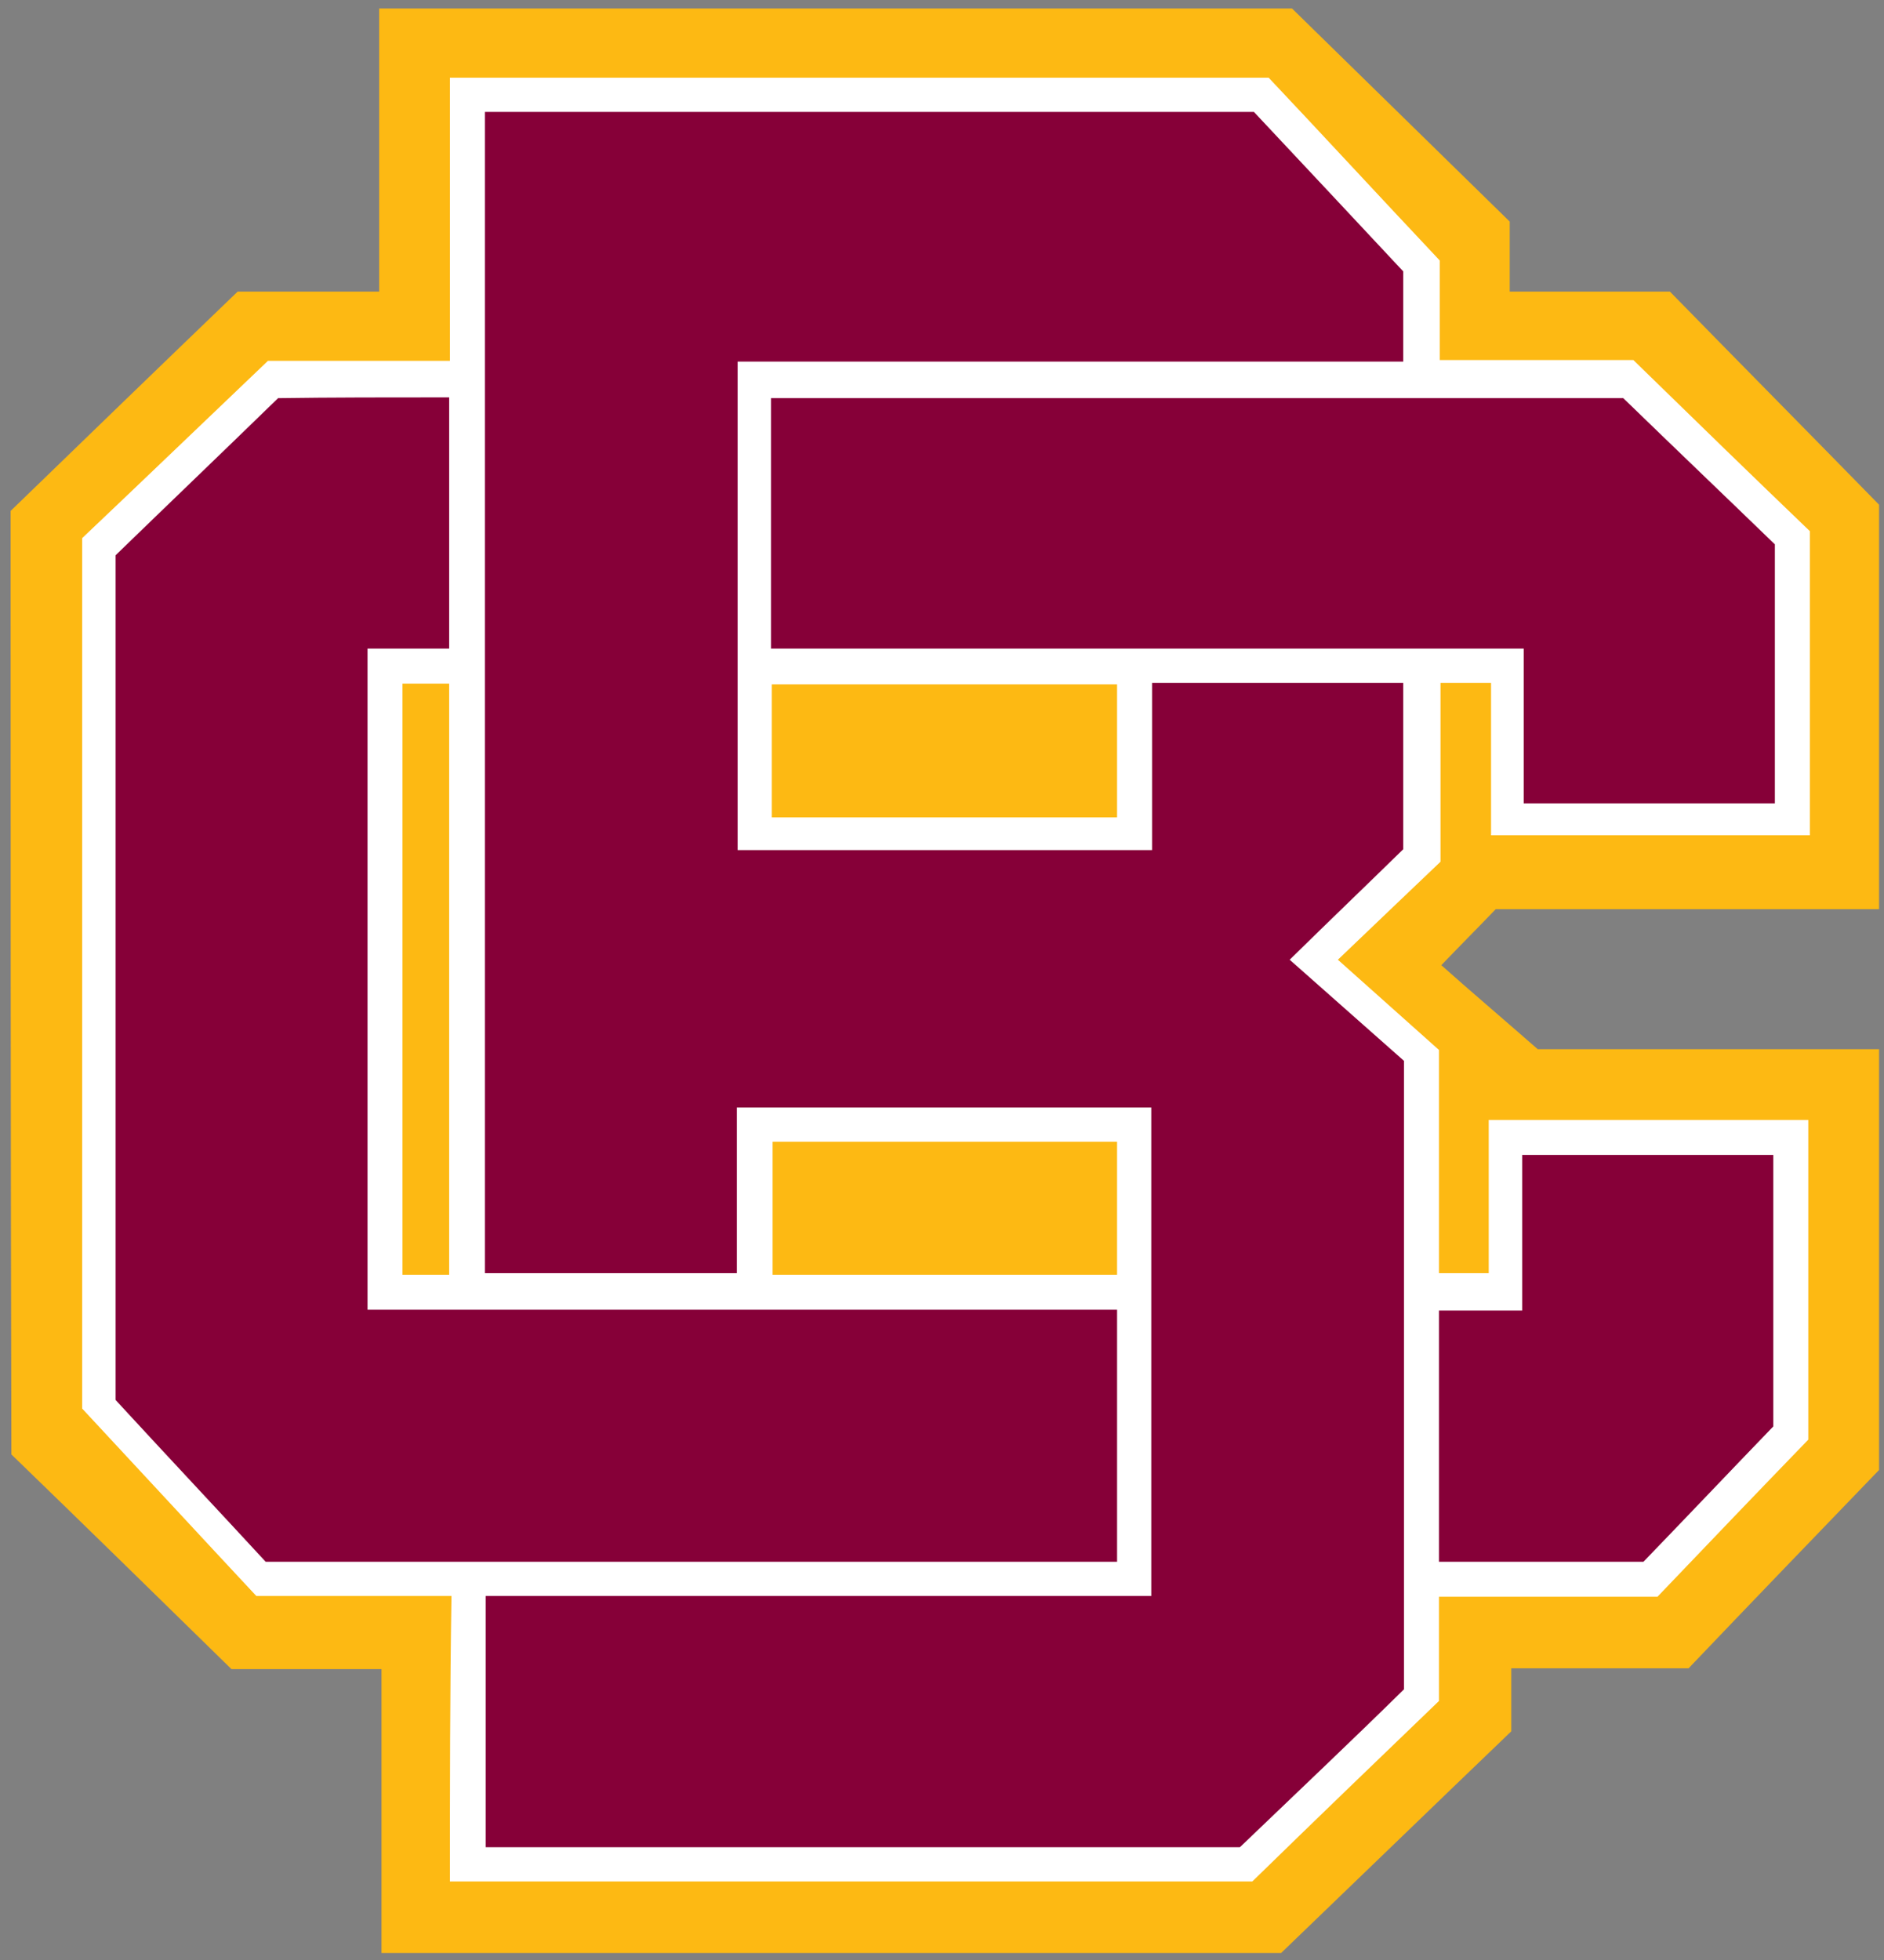
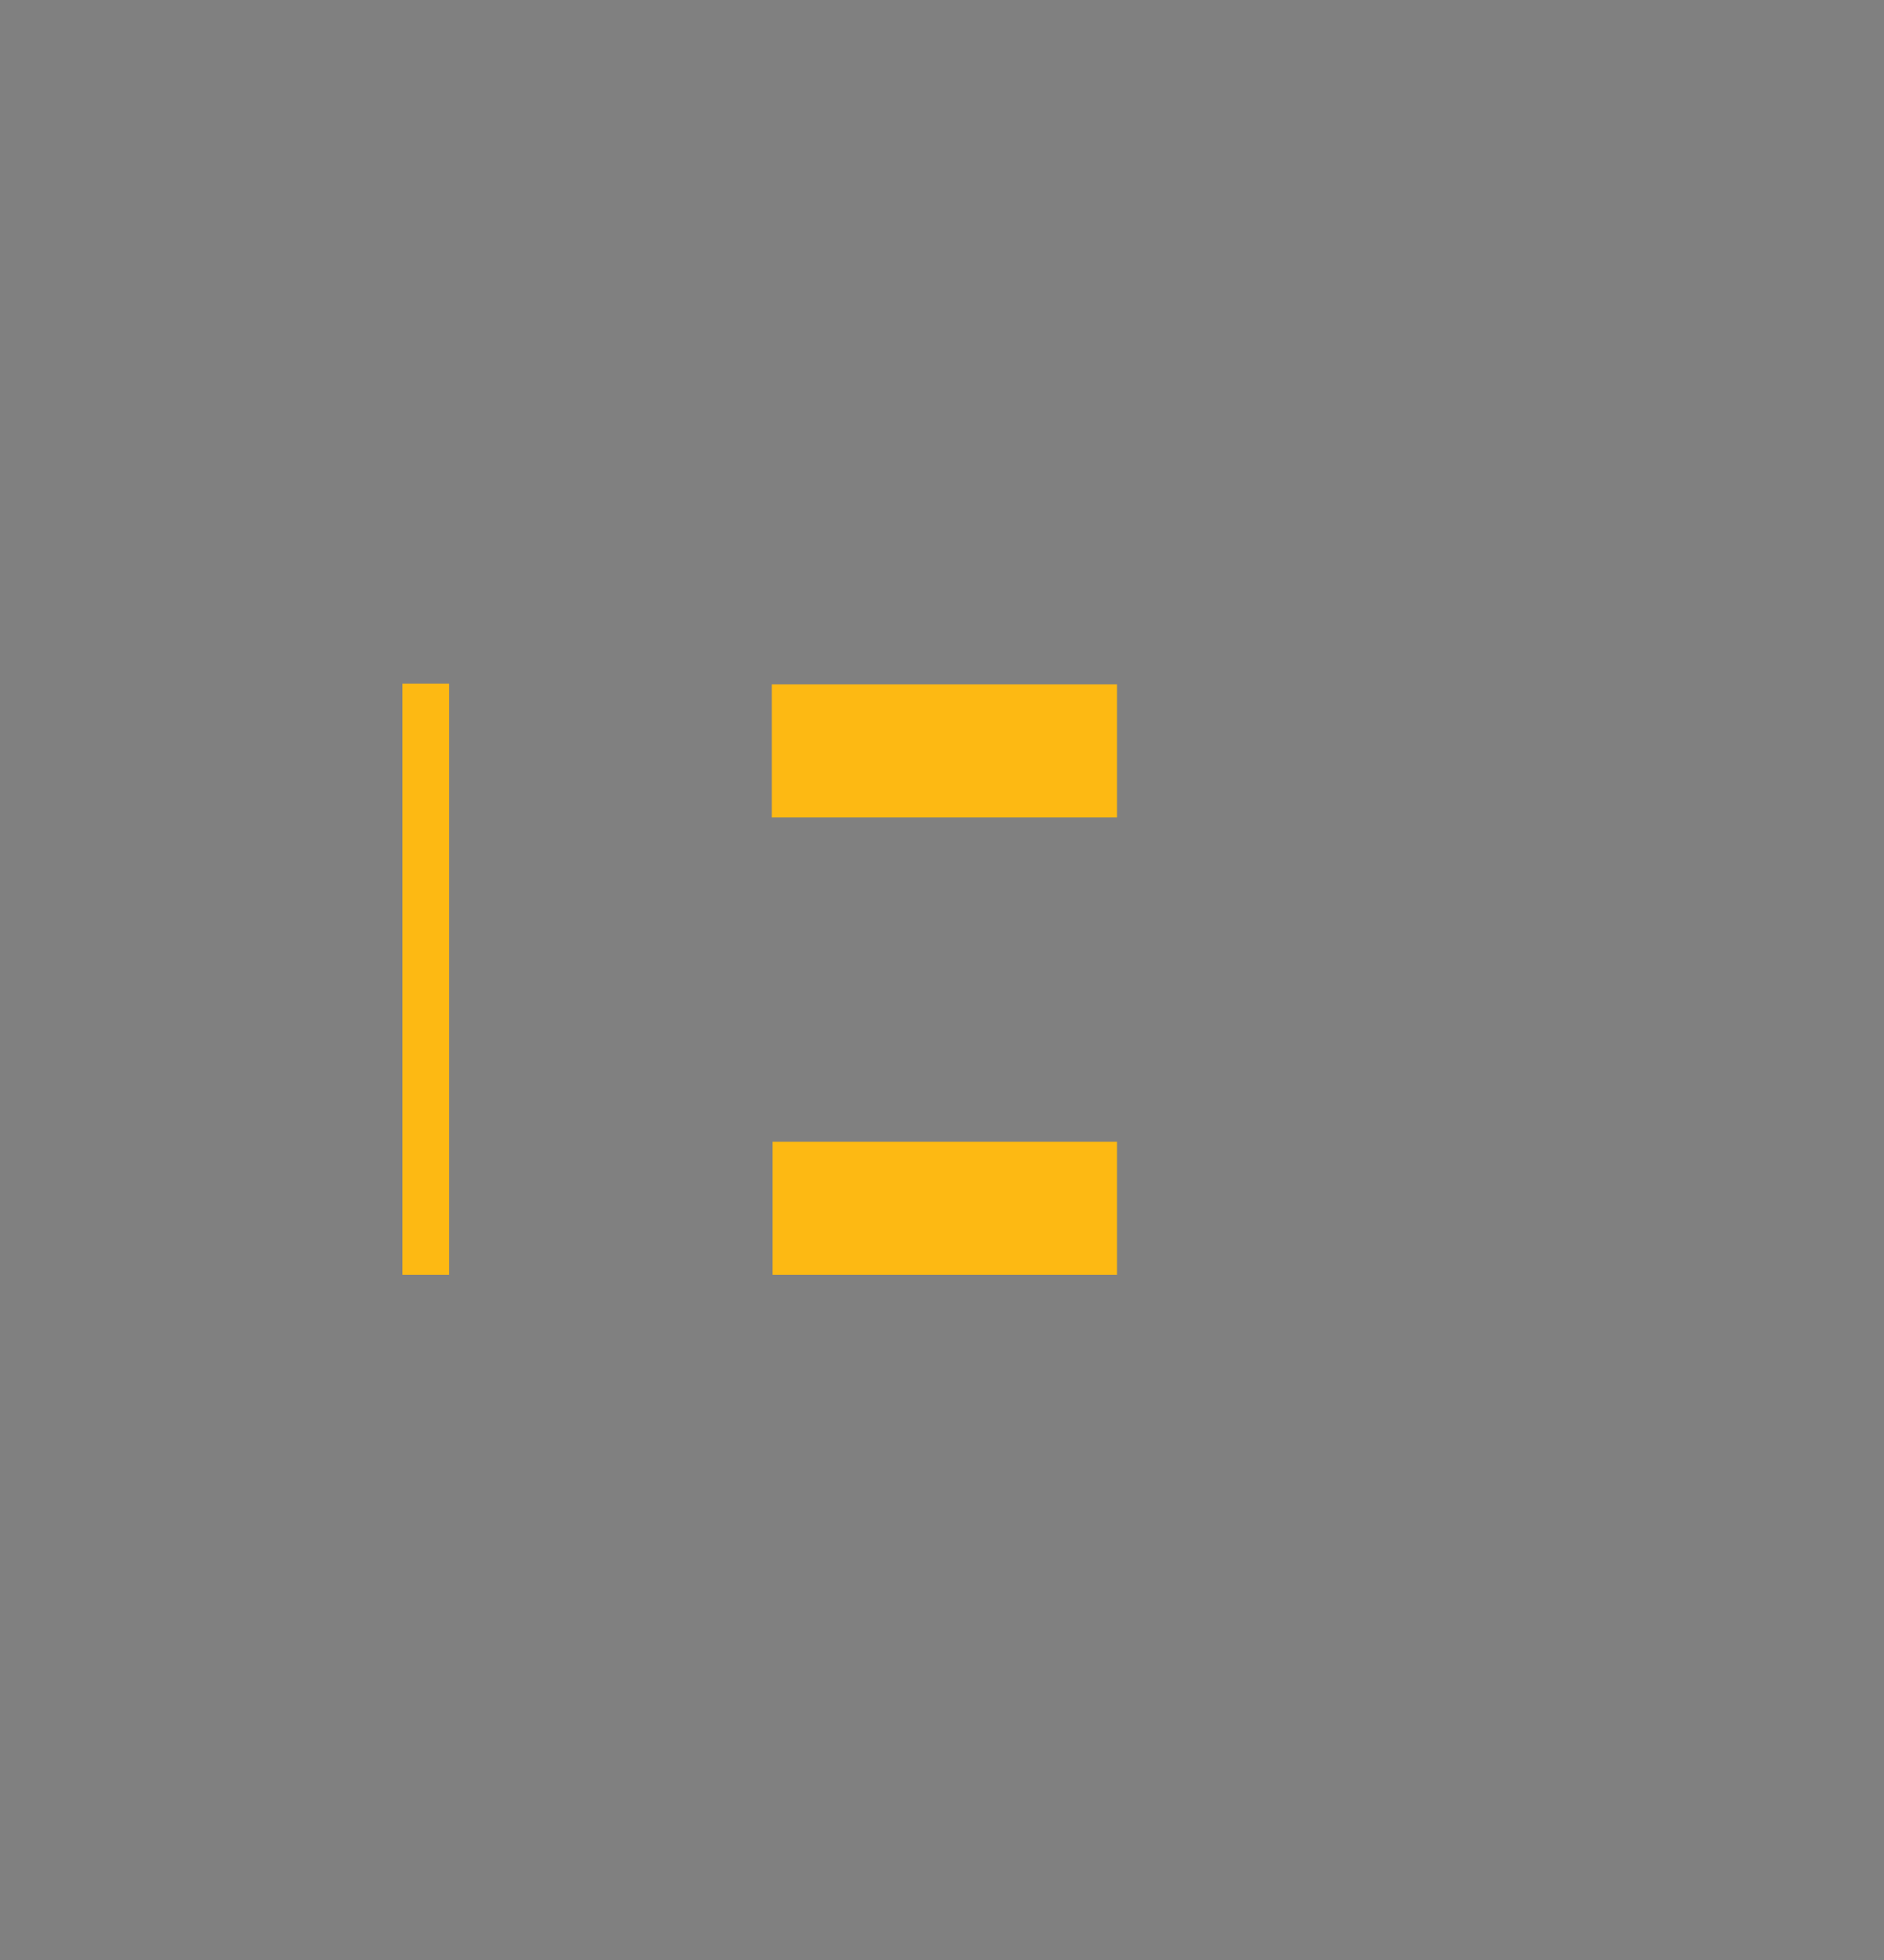
<svg xmlns="http://www.w3.org/2000/svg" xml:space="preserve" height="252" viewBox="0 0 242.3 252" width="242.3">
  <rect x="0" y="0" width="242.3" height="252" fill="#808080" stroke="none" />
  <g transform="translate(1.365 .99)">
-     <path fill="#fdb913" d="m0 64.7c9.4-9.1 19-18.4 29.2-28.2h18.2v-36.4h117.4c9.2 9 18.5 18.1 28 27.4v9h20.6c9.1 9.3 18.1 18.4 26.9 27.4v52h-49.3c-2.4 2.5-4.5 4.6-7 7.2 3.7 3.3 7.6 6.6 12.4 10.8h43.9v54.1c-8 8.3-16.2 16.8-24.5 25.5h-22.8v8.1c-9.7 9.3-19.3 18.6-29.6 28.5h-115.7v-36.5h-19.3c-9.5-9.3-18.9-18.5-28.3-27.6-0.1-40.4-0.1-80.6-0.1-121.3z" />
-     <path fill="#fff" d="m56.5 240.9h103.2c8.3-8.1 16.1-15.6 24-23.2v-13.4h28.1c6.6-6.9 13.1-13.7 19.4-20.2v-41.1h-41.1v19.7h-6.4v-28.7c-3.8-3.4-8.3-7.4-13-11.6 4.7-4.5 9-8.6 13.2-12.6v-23h6.5v19.6h41v-39.1c-7.3-7-14.7-14.2-22.7-22h-24.9v-12.8c-8.1-8.6-15.2-16.3-22-23.5h-105.3v36.4h-23.4c-8.5 8.1-16.3 15.6-23.9 22.8v111.9c8.1 8.7 15.3 16.5 22.4 24.1h25.1c-0.2 12.5-0.2 24.5-0.2 36.7z" />
-     <path fill="#860038" d="m61 13.4v149.3h32.4v-21.299h53.299v62.799h-85.6v32.301h97c7.4-7.1 14.4-13.701 21.1-20.301v-80.799c-4.3-3.8-9.399-8.3-14.699-13 5.3-5.2 10.1-9.801 14.6-14.201v-21.398h-32.299v21.5h-53.301v-62.801h85.6v-11.6c-6.9-7.4-13.299-14.2-19.199-20.5h-98.9zm-4.6 36.699c-7.7 0-15.2-0-22 0.1-7.3 7.1-14.2 13.701-20.9 20.201v108.6c7 7.6 13.401 14.401 19.301 20.801h109.5v-32.4h-96.4v-85h10.5v-32.301zm41.4 0.1v32.201h96.799v19.9h32.301v-33.301c-6.3-6.1-12.8-12.301-19.5-18.801h-109.6zm96.6 97.301v20h-10.701v32.301h26.301c5.6-5.8 11.199-11.7 16.699-17.4v-34.9h-32.299z" />
    <path fill="#fdb913" d="m50.4 86.9h6v76h-6v-76zm91.9 76h-44.3v-17.1h44.3v17.1zm-44.4-58.8v-17.1h44.4v17.1h-44.4z" />
  </g>
</svg>